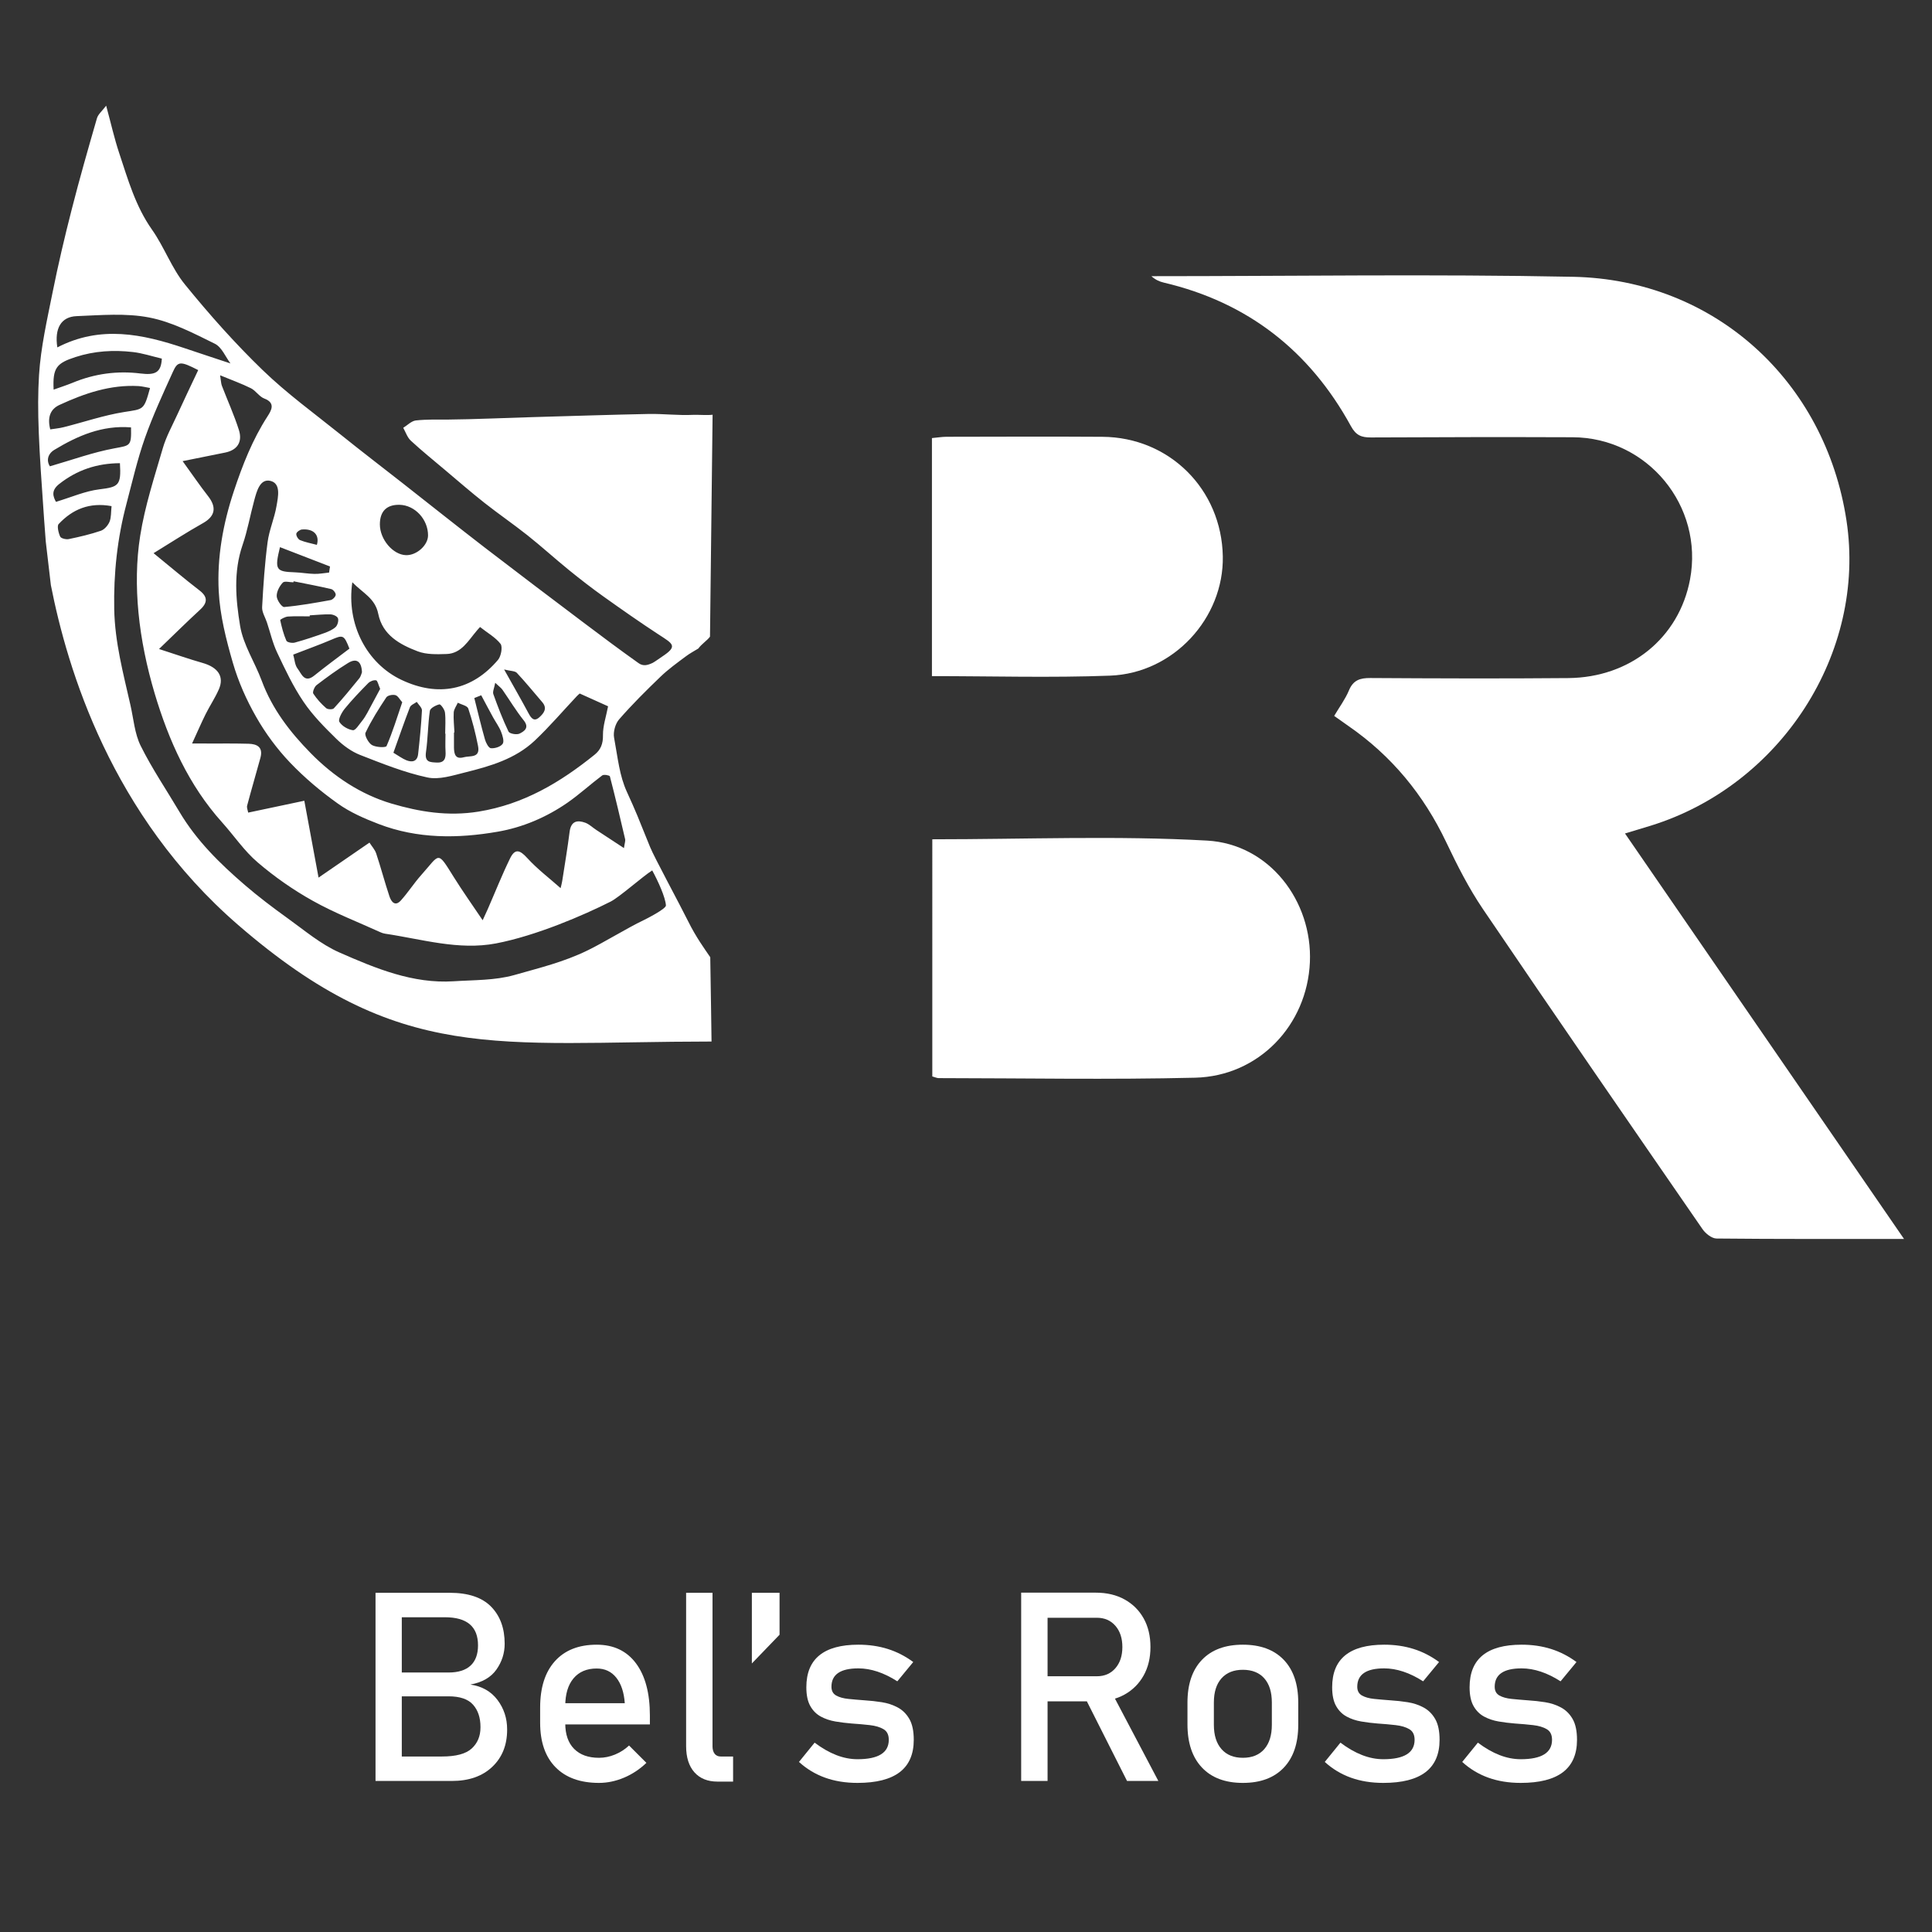
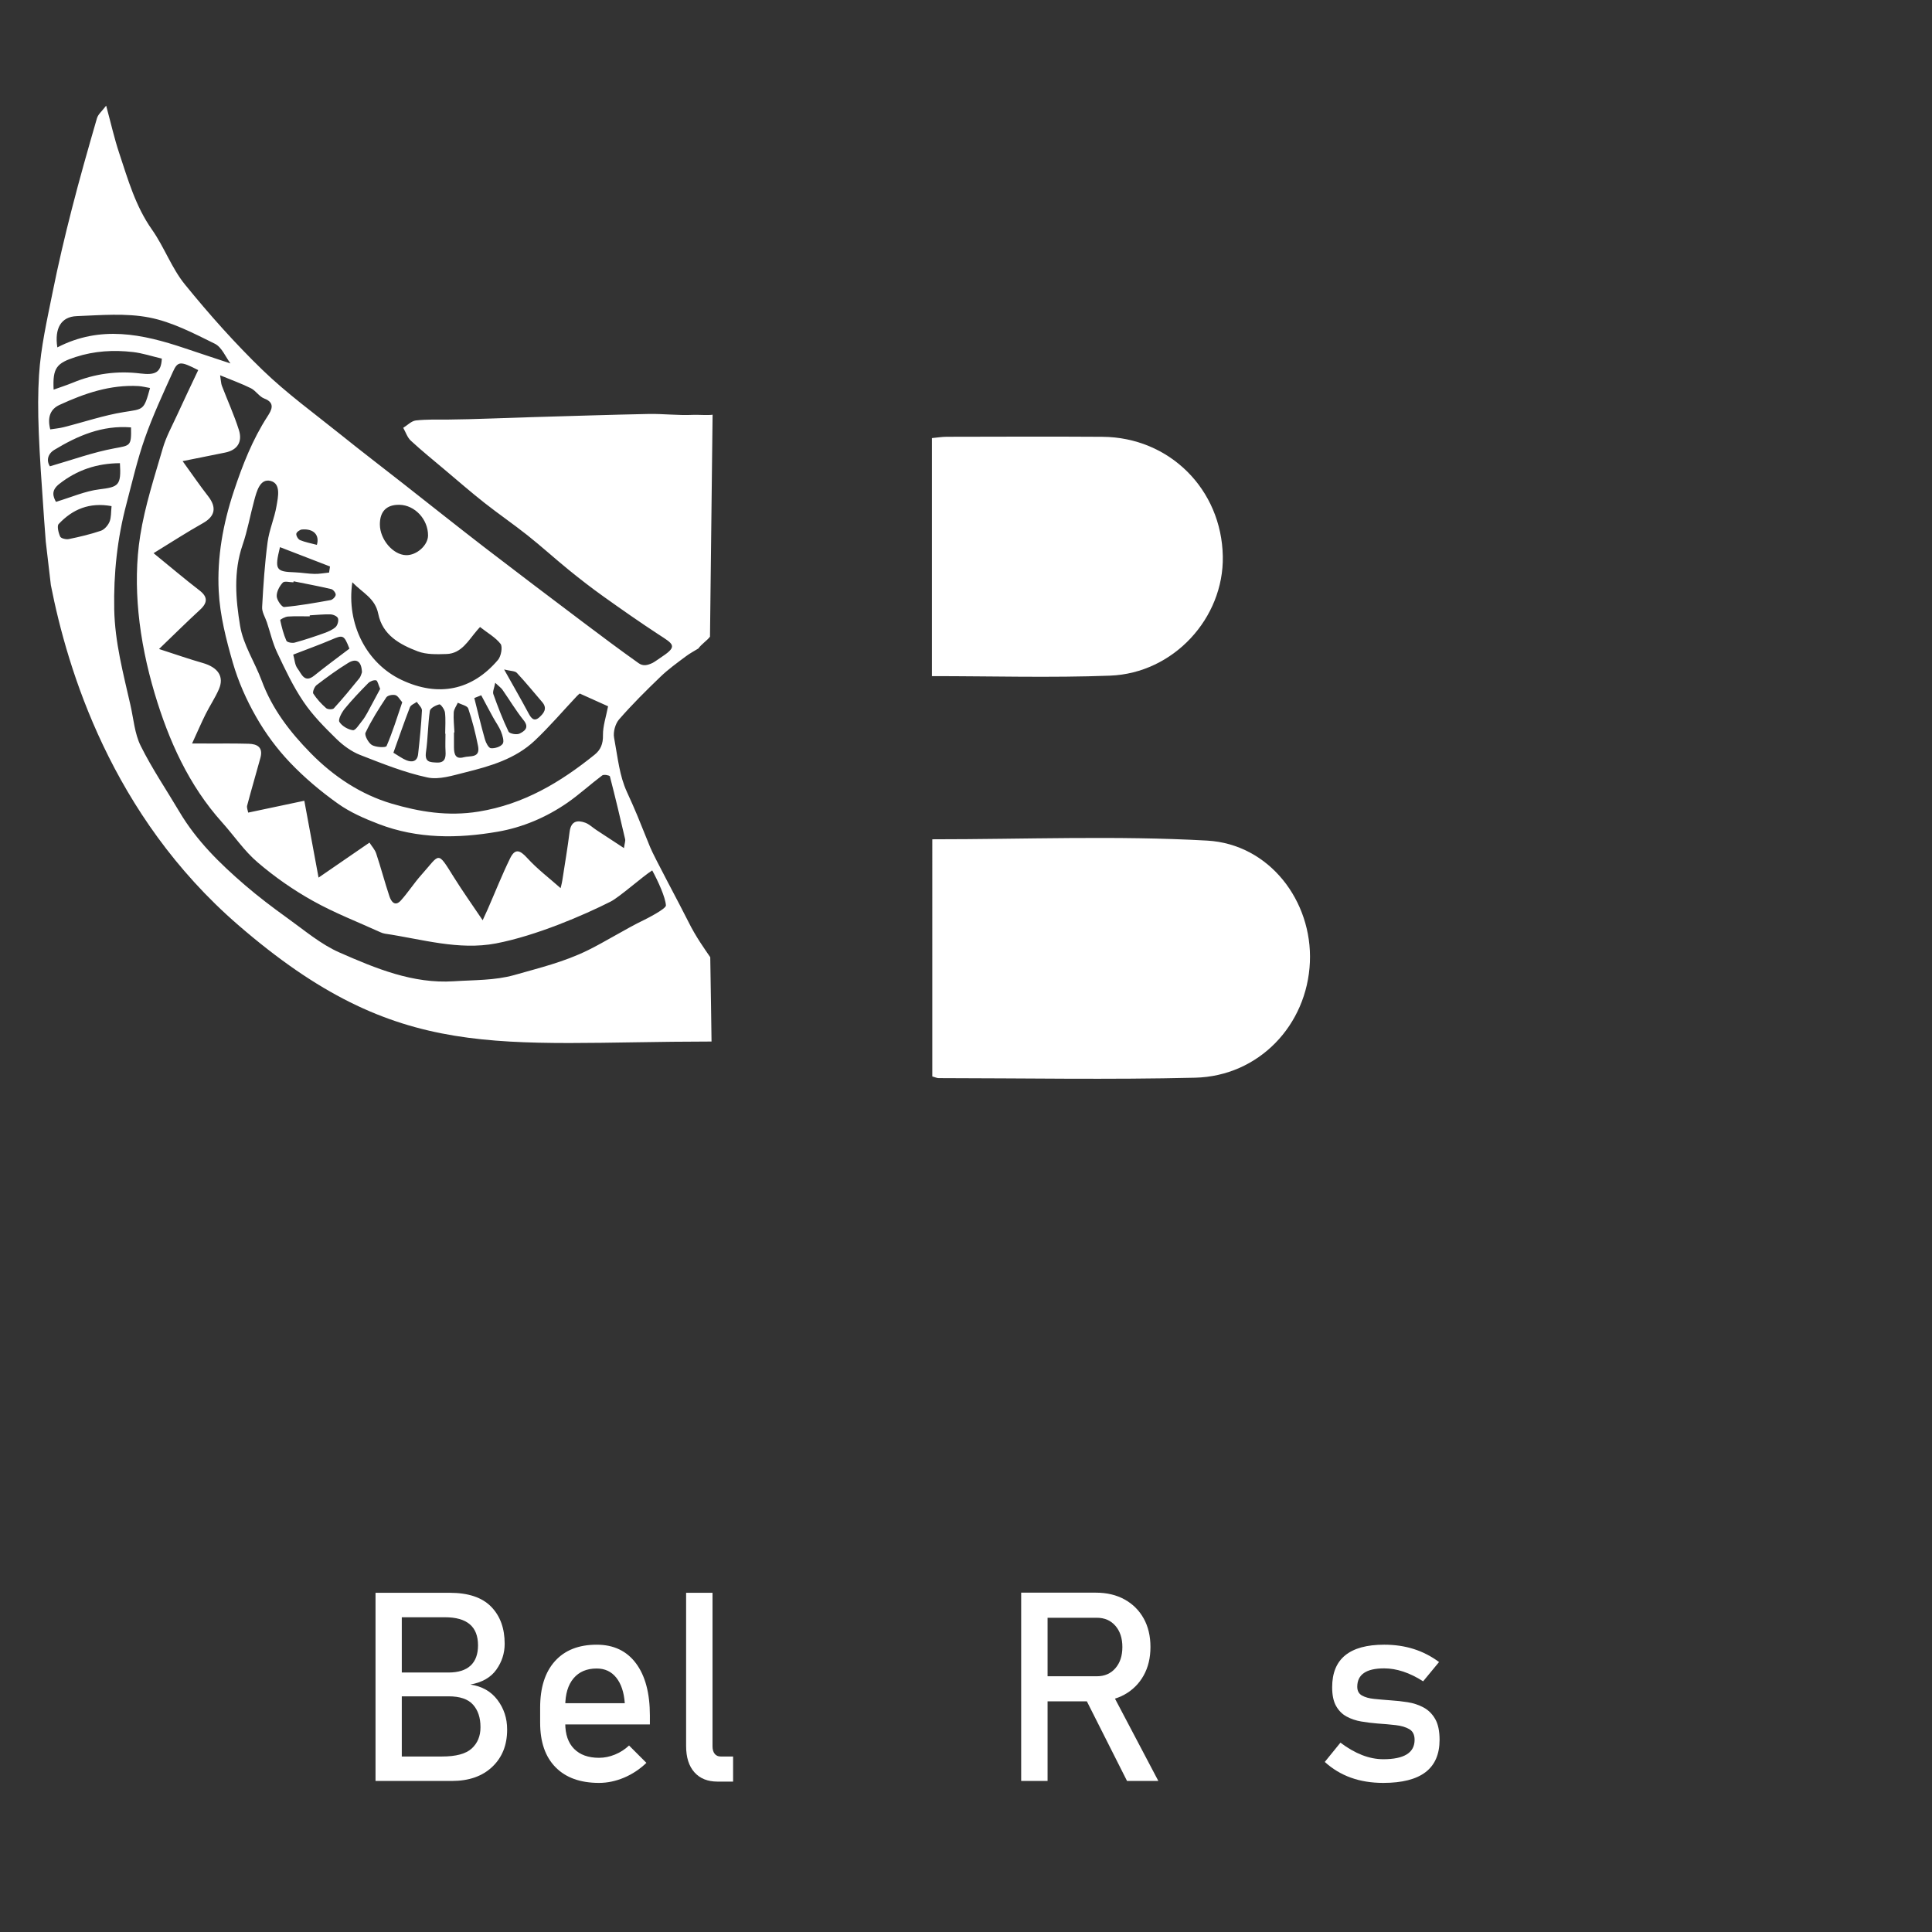
<svg xmlns="http://www.w3.org/2000/svg" id="Layer_1" x="0px" y="0px" viewBox="0 0 1200 1200" style="enable-background:new 0 0 1200 1200;" xml:space="preserve">
  <rect x="0" y="0" width="1200" height="1200" fill="#333333" stroke="none" />
  <g>
    <g>
      <path style="fill:#FFFFFF;" d="M233.244,1106.187V989.312h16.317v116.875H233.244z M242.889,1106.187v-15.192h31.67   c8.682,0,14.831-1.66,18.448-4.983c3.617-3.322,5.426-7.689,5.426-13.103v-0.241c0-5.787-1.541-10.409-4.622-13.865   c-3.082-3.457-8.159-5.185-15.232-5.185h-35.689v-14.79h35.689c6.055,0,10.623-1.434,13.705-4.301   c3.081-2.866,4.622-7.06,4.622-12.58c0-5.84-1.715-10.208-5.145-13.102c-3.43-2.895-8.574-4.341-15.433-4.341h-33.439v-15.192   h36.413c11.521,0,20.096,2.867,25.722,8.601c5.627,5.735,8.44,13.424,8.44,23.07c0,5.841-1.715,11.187-5.145,16.036   c-3.43,4.85-8.815,7.944-16.156,9.283c7.234,1.073,12.847,4.261,16.84,9.565c3.991,5.306,5.988,11.389,5.988,18.247v0.241   c0,9.539-3.082,17.229-9.244,23.069c-6.163,5.842-14.523,8.762-25.079,8.762H242.889z" />
      <path style="fill:#FFFFFF;" d="M372.063,1107.393c-11.629,0-20.632-3.242-27.008-9.727c-6.378-6.483-9.565-15.701-9.565-27.651   v-9.404c0-12.432,3.067-22.051,9.204-28.857c6.135-6.805,14.776-10.208,25.923-10.208c10.502,0,18.635,3.858,24.396,11.574   c5.76,7.717,8.641,18.542,8.641,32.475v5.466h-56.267v-13.183h40.673c-0.482-6.752-2.238-12.029-5.265-15.835   c-3.028-3.805-7.087-5.707-12.178-5.707c-6.163,0-10.959,2.037-14.388,6.109c-3.43,4.072-5.145,9.834-5.145,17.281v10.61   c0,6.913,1.835,12.219,5.506,15.916c3.67,3.697,8.828,5.546,15.474,5.546c3.322,0,6.618-0.669,9.887-2.009   c3.268-1.339,6.189-3.216,8.762-5.627l10.771,10.771c-4.127,3.967-8.762,7.034-13.906,9.204   C382.432,1106.307,377.26,1107.393,372.063,1107.393z" />
      <path style="fill:#FFFFFF;" d="M442.557,989.312v95.333c0,1.982,0.442,3.536,1.327,4.662c0.884,1.125,2.13,1.688,3.737,1.688   h7.717v15.595h-9.646c-6.163,0-10.96-1.93-14.389-5.788c-3.43-3.858-5.145-9.297-5.145-16.317v-95.172H442.557z" />
-       <path style="fill:#FFFFFF;" d="M466.994,1033.2v-43.889h17.202v26.044L466.994,1033.2z" />
-       <path style="fill:#FFFFFF;" d="M532.585,1107.393c-7.396,0-14.107-1.086-20.136-3.256s-11.428-5.426-16.197-9.767l9.726-11.977   c4.554,3.43,9.043,6.002,13.464,7.717c4.421,1.716,8.802,2.572,13.143,2.572c6.483,0,11.346-1.005,14.589-3.015   c3.242-2.01,4.863-5.023,4.863-9.043c0-3.107-1.085-5.305-3.255-6.591s-5.011-2.131-8.521-2.532   c-3.51-0.402-7.274-0.736-11.293-1.005c-3.376-0.268-6.726-0.684-10.048-1.246c-3.323-0.562-6.35-1.58-9.083-3.055   c-2.733-1.473-4.917-3.657-6.551-6.551c-1.635-2.894-2.452-6.778-2.452-11.655c0-8.842,2.706-15.46,8.119-19.854   c5.412-4.394,13.477-6.591,24.195-6.591c6.537,0,12.62,0.884,18.247,2.652c5.627,1.769,10.904,4.475,15.835,8.118l-9.887,11.978   c-4.18-2.68-8.293-4.688-12.338-6.029c-4.047-1.339-7.998-2.009-11.856-2.009c-5.574,0-9.754,0.951-12.54,2.854   c-2.787,1.902-4.18,4.756-4.18,8.561c0,2.52,0.964,4.328,2.894,5.426c1.929,1.099,4.474,1.809,7.636,2.13   c3.161,0.321,6.563,0.616,10.208,0.884c3.483,0.215,7.006,0.604,10.57,1.166c3.563,0.562,6.845,1.647,9.847,3.255   c3,1.608,5.412,3.993,7.234,7.154c1.821,3.163,2.733,7.476,2.733,12.941c0,8.95-2.908,15.648-8.721,20.096   C553.014,1105.169,544.267,1107.393,532.585,1107.393z" />
      <path style="fill:#FFFFFF;" d="M634.268,1106.187V989.231h16.397v116.955H634.268z M641.422,1056.752v-15.594h39.869   c4.769,0,8.601-1.661,11.494-4.984c2.894-3.321,4.341-7.717,4.341-13.183s-1.447-9.859-4.341-13.183   c-2.894-3.321-6.726-4.983-11.494-4.983h-39.869v-15.594h39.226c6.805,0,12.753,1.406,17.845,4.22   c5.091,2.813,9.043,6.739,11.856,11.776s4.22,10.959,4.22,17.764c0,6.752-1.42,12.66-4.26,17.725   c-2.841,5.063-6.792,9.003-11.856,11.816c-5.063,2.812-11,4.22-17.805,4.22H641.422z M700.02,1106.187l-26.767-53.052   l16.317-3.697l29.901,56.749H700.02z" />
-       <path style="fill:#FFFFFF;" d="M771.961,1107.393c-10.932,0-19.399-3.176-25.4-9.525c-6.002-6.351-9.003-15.285-9.003-26.808   v-13.584c0-11.414,3.001-20.257,9.003-26.526c6.001-6.27,14.469-9.404,25.4-9.404c10.933,0,19.398,3.135,25.401,9.404   c6.001,6.27,9.002,15.112,9.002,26.526v13.825c0,11.469-3.001,20.351-9.002,26.646   C791.359,1104.245,782.894,1107.393,771.961,1107.393z M771.961,1091.798c5.734,0,10.169-1.794,13.304-5.385   c3.135-3.59,4.702-8.628,4.702-15.112v-13.825c0-6.483-1.567-11.495-4.702-15.031c-3.135-3.537-7.569-5.306-13.304-5.306   c-5.681,0-10.102,1.769-13.263,5.306c-3.162,3.536-4.742,8.548-4.742,15.031v13.825c0,6.484,1.58,11.522,4.742,15.112   C761.859,1090.004,766.28,1091.798,771.961,1091.798z" />
      <path style="fill:#FFFFFF;" d="M859.176,1107.393c-7.396,0-14.107-1.086-20.136-3.256s-11.428-5.426-16.197-9.767l9.727-11.977   c4.554,3.43,9.043,6.002,13.464,7.717c4.421,1.716,8.802,2.572,13.143,2.572c6.483,0,11.346-1.005,14.589-3.015   c3.242-2.01,4.863-5.023,4.863-9.043c0-3.107-1.085-5.305-3.256-6.591c-2.17-1.286-5.011-2.131-8.521-2.532   c-3.51-0.402-7.274-0.736-11.293-1.005c-3.376-0.268-6.726-0.684-10.048-1.246c-3.323-0.562-6.351-1.58-9.083-3.055   c-2.733-1.473-4.917-3.657-6.551-6.551c-1.636-2.894-2.452-6.778-2.452-11.655c0-8.842,2.705-15.46,8.118-19.854   c5.412-4.394,13.477-6.591,24.195-6.591c6.537,0,12.62,0.884,18.247,2.652c5.626,1.769,10.904,4.475,15.835,8.118l-9.887,11.978   c-4.181-2.68-8.294-4.688-12.339-6.029c-4.047-1.339-7.998-2.009-11.856-2.009c-5.574,0-9.754,0.951-12.54,2.854   s-4.18,4.756-4.18,8.561c0,2.52,0.965,4.328,2.895,5.426c1.929,1.099,4.474,1.809,7.636,2.13   c3.161,0.321,6.563,0.616,10.209,0.884c3.482,0.215,7.005,0.604,10.569,1.166c3.563,0.562,6.846,1.647,9.847,3.255   c3.001,1.608,5.412,3.993,7.234,7.154c1.821,3.163,2.733,7.476,2.733,12.941c0,8.95-2.907,15.648-8.722,20.096   C879.605,1105.169,870.857,1107.393,859.176,1107.393z" />
-       <path style="fill:#FFFFFF;" d="M944.541,1107.393c-7.396,0-14.107-1.086-20.136-3.256s-11.428-5.426-16.197-9.767l9.727-11.977   c4.554,3.43,9.043,6.002,13.464,7.717c4.421,1.716,8.802,2.572,13.143,2.572c6.483,0,11.346-1.005,14.589-3.015   c3.242-2.01,4.863-5.023,4.863-9.043c0-3.107-1.085-5.305-3.256-6.591c-2.17-1.286-5.011-2.131-8.521-2.532   c-3.51-0.402-7.274-0.736-11.293-1.005c-3.376-0.268-6.726-0.684-10.048-1.246c-3.323-0.562-6.351-1.58-9.083-3.055   c-2.733-1.473-4.917-3.657-6.551-6.551c-1.636-2.894-2.452-6.778-2.452-11.655c0-8.842,2.705-15.46,8.118-19.854   c5.412-4.394,13.477-6.591,24.195-6.591c6.537,0,12.62,0.884,18.247,2.652c5.626,1.769,10.904,4.475,15.835,8.118l-9.887,11.978   c-4.181-2.68-8.294-4.688-12.339-6.029c-4.047-1.339-7.998-2.009-11.856-2.009c-5.574,0-9.754,0.951-12.54,2.854   s-4.18,4.756-4.18,8.561c0,2.52,0.965,4.328,2.895,5.426c1.929,1.099,4.474,1.809,7.636,2.13   c3.161,0.321,6.563,0.616,10.209,0.884c3.482,0.215,7.005,0.604,10.569,1.166c3.563,0.562,6.846,1.647,9.847,3.255   c3.001,1.608,5.412,3.993,7.234,7.154c1.821,3.163,2.733,7.476,2.733,12.941c0,8.95-2.907,15.648-8.722,20.096   C964.971,1105.169,956.223,1107.393,944.541,1107.393z" />
    </g>
  </g>
  <g>
-     <path style="fill:#FFFFFF;" d="M1182.615,769.525c-40.746,0-78.602,0.133-116.452-0.257c-2.957-0.03-6.801-3.074-8.677-5.792  c-45.647-66.135-91.29-132.275-136.378-198.79c-8.828-13.023-16.039-27.279-22.811-41.53  c-14.008-29.481-33.929-53.708-60.782-72.243c-2.765-1.909-5.487-3.88-8.834-6.251c3.259-5.51,6.899-10.381,9.162-15.824  c2.655-6.384,6.852-7.749,13.284-7.709c40.999,0.252,82.002,0.404,123,0.036c38.617-0.347,68.776-25.117,75.578-61.234  c8.6-45.663-26.36-88.166-72.945-88.354c-41.759-0.169-83.519-0.074-125.277,0.126c-5.824,0.028-9.24-1.247-12.393-7.009  c-25.57-46.726-64.084-76.915-116.241-89.165c-2.751-0.646-5.368-1.86-7.686-3.989c87.305,0,174.637-1.366,261.907,0.383  c87.859,1.761,156.718,64.74,169.835,151.535c12.375,81.89-40.572,164.308-121.695,189.417c-4.655,1.441-9.328,2.825-15.896,4.811  C1066.944,601.436,1123.947,684.272,1182.615,769.525z" />
    <path style="fill:#FFFFFF;" d="M579.071,521.3c57.789,0,114.381-2.342,170.667,0.807c38.792,2.171,65.471,37.675,63.865,75.453  c-1.662,39.122-31.708,70.863-71.294,71.82c-53.071,1.283-106.197,0.307-159.3,0.257c-1.06-0.001-2.12-0.542-3.939-1.039  C579.071,619.585,579.071,570.532,579.071,521.3z" />
    <path style="fill:#FFFFFF;" d="M578.837,419.952c0-50.172,0-98.636,0-147.853c3.371-0.311,6.264-0.805,9.157-0.81  c32.24-0.052,64.48-0.2,96.718,0.017c41.629,0.281,74.032,32.597,74.796,74.244c0.703,38.324-30.586,72.621-70.026,74.107  C652.868,421.038,616.16,419.952,578.837,419.952z" />
    <path style="fill:#FFFFFF;" d="M442.962,171.031c0,389.536,0,566.598,0,566.598" />
    <path style="fill:#FFFFFF;" d="M364.954,661.444 M31.595,363.442c10.281,52.232,37.491,142.877,116.387,211.13  c100.326,86.793,160.115,72.409,293.963,72.339c0,0-0.555-40.883-0.792-52.371c-3.401-5.02-8.867-12.458-13.7-22.25  c-4.944-10.016-21.136-39.917-23.635-46.097c-7.833-19.371-8.558-21.466-14.429-34.306c-4.661-10.194-5.578-20.724-7.977-33.71  c-0.65-3.517,0.758-8.643,3.104-11.337c8.085-9.279,16.82-17.959,25.7-26.489c4.801-4.639,10.287-8.568,15.629-12.571  c2.599-1.983,5.559-3.517,7.905-4.976c1.949-2.731,5.689-5.158,7.241-7.366l1.613-137.847c-2.816,0.449-9.36-0.066-12.176,0.084  c-9.096,0.449-18.3-0.711-27.433-0.561c-24.256,0.486-48.512,1.309-72.768,1.983c-8.483,0.224-39.092,1.459-51.508,1.497  c-6.822,0.037-13.716-0.187-20.466,0.561c-2.707,0.337-5.198,2.956-7.797,4.565c1.516,2.694,2.563,6.024,4.728,8.007  c6.75,6.248,13.897,12.01,20.899,17.921c8.266,6.959,16.387,14.03,24.834,20.69c8.735,6.884,17.903,13.17,26.638,20.091  c8.771,6.959,17.109,14.554,25.808,21.625c6.966,5.65,14.041,11.15,21.332,16.35c11.334,8.082,22.74,16.088,34.363,23.683  c8.952,5.837,12.154,7.167,2.245,13.709c-0.735,0.485-4.906,3.46-5.945,3.946c-3.262,1.526-5.893,2.157-8.717,0.155  c-11.606-8.23-22.993-16.761-34.363-25.329c-20.394-15.377-40.752-30.754-61.001-46.319c-17.145-13.207-34.074-26.714-51.111-40.07  c-12.886-10.102-25.917-20.054-38.694-30.343c-16.315-13.095-33.316-25.441-48.332-39.958  c-17.145-16.574-33.136-34.57-48.26-53.165c-8.266-10.139-12.886-23.347-20.502-34.122c-10.215-14.479-14.907-31.128-20.358-47.553  c-2.996-8.979-5.053-18.258-8.085-29.407c-2.454,3.292-5.017,5.313-5.739,7.894c-5.45,18.819-10.829,37.638-15.666,56.607  c-4.368,17.061-8.41,34.234-11.875,51.519c-3.393,16.949-7.328,34.047-8.41,51.257c-1.372,21.814-0.079,44.384,3.14,89.569  c0.421,5.913,0.796,10.771,1.047,13.956 M321.02,417.926c5.45,5.837,10.54,12.085,15.774,18.183  c3.357,3.891,0.975,6.884-1.733,9.353c-3.357,3.031-5.126,0.673-6.822-2.507c-4.512-8.418-9.277-16.686-15.124-27.125  C317.23,416.841,319.829,416.691,321.02,417.926z M325.243,447.37c3.826,4.752,0.253,6.884-2.491,8.269  c-1.769,0.898-6.208,0.112-6.894-1.235c-3.61-7.52-6.606-15.377-9.421-23.234c-0.578-1.534,0.541-3.741,1.155-7.071  c2.49,2.357,3.718,3.18,4.512,4.34C316.508,434.762,320.478,441.422,325.243,447.37z M281.82,442.469  c0.144-2.02,1.66-4.003,2.527-5.986c2.238,1.16,5.883,1.833,6.497,3.592c2.527,7.557,4.512,15.34,6.064,23.196  c1.552,7.82-4.909,5.986-8.843,7.071c-5.198,1.459-6.028-1.946-6.1-6.024c-0.036-3.143,0-6.248,0-9.391h0.289  C282.073,450.775,281.567,446.622,281.82,442.469z M294.598,433.565c1.444-0.599,2.851-1.16,4.295-1.721  c2.454,4.602,4.909,9.241,7.436,13.843c1.624,2.956,3.646,5.649,4.873,8.755c0.938,2.395,2.093,6.061,1.011,7.558  c-1.299,1.871-4.873,2.956-7.327,2.731c-1.408-0.15-3.104-3.367-3.682-5.5C298.785,450.738,296.764,442.133,294.598,433.565z   M248.143,313.541c9.529,0.187,17.759,9.017,17.723,19.044c-0.036,6.098-7.075,12.421-13.68,12.234  c-8.122-0.224-16.207-9.765-16.243-19.081C235.943,317.581,240.13,313.391,248.143,313.541z M218.833,361.655  c6.497,6.697,14.149,9.877,16.099,19.567c2.671,13.357,13.572,19.156,24.545,23.346c5.45,2.058,11.911,1.833,17.903,1.646  c9.277-0.299,13.5-8.381,18.842-14.591c0.65-0.711,1.263-1.497,1.949-2.17c-0.036,0-0.036,0-0.072-0.037  c0.089-0.006,0.123-0.013,0.17-0.02c-0.034,0.014-0.07,0.029-0.098,0.058c4.656,3.704,9.565,6.398,12.742,10.476  c1.372,1.833,0.325,7.633-1.552,9.877c-16.135,19.081-37.179,23.272-59.955,12.496  C227.785,412.089,215.007,387.732,218.833,361.655z M276.694,455.714c0,3.667-0.18,7.296,0.036,10.925  c0.289,4.265-0.541,7.258-5.522,6.996c-3.971-0.224-7.508-0.075-6.642-6.398c1.227-8.493,1.191-17.21,2.419-25.703  c0.252-1.721,3.682-3.479,5.919-4.041c0.794-0.187,3.213,3.105,3.465,5.013c0.542,4.34,0.144,8.792,0.144,13.207H276.694z   M214.069,440.262c4.548-5.575,9.565-10.813,14.619-15.938c1.155-1.16,3.393-2.058,4.909-1.759  c0.938,0.187,1.408,2.844,2.527,5.313c-2.635,4.939-5.306,9.989-8.049,15.003c-0.975,1.758-2.021,3.479-3.285,5.013  c-1.769,2.133-4.007,5.911-5.631,5.65c-3.068-0.449-6.786-2.582-8.374-5.201C209.918,446.847,212.264,442.507,214.069,440.262z   M207.355,439.963c-0.758,0.823-3.826,0.748-4.801-0.15c-2.996-2.619-5.775-5.65-7.977-9.017c-0.577-0.898,0.722-4.228,2.022-5.238  c6.317-4.827,12.742-9.541,19.491-13.694c5.198-3.255,8.446-1.272,8.735,5.687c-0.289,0.673-0.65,2.544-1.696,3.816  C218.003,427.691,212.842,433.976,207.355,439.963z M227.027,455.115c3.645-7.67,8.194-14.853,12.886-21.925  c0.866-1.309,3.97-1.908,5.703-1.422c1.588,0.449,2.707,2.731,4.223,4.415c-3.285,9.653-6.028,18.632-9.746,27.2  c-0.469,1.085-6.569,0.823-9.096-0.636C228.868,461.476,226.269,456.724,227.027,455.115z M254.604,439.289  c0.578-1.459,2.816-2.245,4.259-3.33c1.155,1.796,3.321,3.629,3.212,5.35c-0.469,9.092-1.372,18.108-2.382,27.163  c-0.542,4.639-3.826,5.126-7.291,3.741c-2.491-1.01-4.729-2.694-8.049-4.677C247.818,457.884,251.031,448.53,254.604,439.289z   M217.029,402.885c-7.291,5.537-14.727,11-21.874,16.761c-6.136,4.939-7.941-1.309-10.323-4.377  c-1.733-2.208-1.841-5.724-2.707-8.68c8.771-3.405,16.315-6.099,23.679-9.241C213.094,394.205,213.672,394.28,217.029,402.885z   M209.918,384.029c0.542,1.459-0.252,4.303-1.444,5.425c-1.949,1.759-4.584,2.881-7.075,3.779c-6.064,2.17-12.2,4.228-18.373,5.911  c-1.588,0.411-4.693-0.15-5.162-1.197c-1.769-4.041-2.888-8.418-3.826-12.796c0-0.411,3.104-2.095,4.801-2.207  c4.512-0.299,9.024-0.112,13.572-0.112c-0.036-0.187-0.036-0.411-0.036-0.636c4.295-0.224,8.555-0.711,12.814-0.599  C206.886,381.634,209.449,382.719,209.918,384.029z M208.51,369.475c-0.108,1.234-1.913,3.031-3.213,3.255  c-9.565,1.721-19.131,3.442-28.804,4.302c-1.444,0.112-4.548-4.302-4.62-6.697c-0.108-2.844,1.733-6.286,3.754-8.456  c1.119-1.16,4.331-0.187,6.606-0.187c0.036-0.224,0.072-0.411,0.145-0.636c7.797,1.571,15.665,3.031,23.426,4.864  C206.994,366.219,208.654,368.352,208.51,369.475z M187.539,328.88c7.255-0.636,11.081,3.405,9.277,9.541  c-3.898-1.047-7.327-1.646-10.468-2.956c-1.155-0.486-2.491-2.694-2.31-3.928C184.182,330.489,186.239,328.993,187.539,328.88z   M204.973,351.853c-0.18,1.272-0.397,2.544-0.577,3.779c-3.032,0.299-6.1,0.898-9.132,0.823c-4.007-0.075-8.013-0.823-12.056-0.973  c-11.911-0.411-12.742-1.534-9.313-15.639C184.398,343.883,194.685,347.887,204.973,351.853z M171.765,314.214  c-1.263,7.595-4.548,14.891-5.559,22.523c-1.769,13.357-2.671,26.863-3.393,40.332c-0.18,3.105,1.913,6.323,2.96,9.466  c2.094,6.286,3.573,12.908,6.389,18.819c4.945,10.476,9.926,21.064,16.387,30.567c5.739,8.493,13.139,15.901,20.466,23.085  c4.187,4.078,9.277,7.782,14.583,9.877c13.716,5.35,27.541,10.925,41.799,13.993c7.327,1.609,15.882-1.235,23.606-3.143  c15.485-3.854,31.006-8.306,43.134-19.717c9.204-8.68,17.47-18.408,26.169-27.649c0.65-0.711,1.444-1.31,1.769-1.609  c7.003,3.18,12.922,5.837,17.615,7.932c-1.263,6.547-3.249,12.272-3.176,17.921c0.108,5.35-1.408,9.092-5.162,12.122  c-21.441,17.285-44.037,30.792-72.047,35.356c-19.167,3.105-36.89,0.112-54.143-4.976c-18.914-5.612-35.879-16.724-50.209-31.353  c-12.85-13.095-23.895-27.35-30.429-45.046c-4.259-11.449-11.442-22.186-13.392-33.972c-2.707-16.425-4.223-33.523,1.516-50.21  c3.104-8.979,4.729-18.483,7.255-27.724c1.552-5.724,3.573-13.656,10.071-12.122C174.652,300.296,172.703,308.677,171.765,314.214z   M47.596,196.36c15.088-0.599,30.573-1.983,45.156,0.86c14.077,2.731,27.541,9.802,40.68,16.275  c4.331,2.132,6.75,8.343,9.709,12.234c-8.663-2.881-18.625-6.136-28.588-9.503c-26.061-8.755-52.158-14.33-78.941-0.449  C33.771,203.955,37.923,196.734,47.596,196.36z M46.91,221.764c11.767-3.816,23.643-4.49,35.662-3.105  c5.884,0.674,11.587,2.582,17.939,4.078c-0.433,8.755-4.115,10.364-13.283,9.241c-14.366-1.796-28.551,0.112-42.123,5.762  c-3.862,1.571-7.833,2.844-11.803,4.265C32.652,228.424,35.143,225.58,46.91,221.764z M37.02,251.471  c15.557-7.183,31.62-12.646,49.018-11.673c2.346,0.15,4.729,0.786,7.147,1.197c-3.826,13.993-3.97,12.983-16.135,14.928  c-12.633,2.02-24.942,6.248-37.431,9.391c-2.743,0.711-5.595,0.935-8.41,1.384C29.26,259.066,31.353,254.052,37.02,251.471z   M33.735,279.419c14.51-8.755,29.707-15.415,47.646-13.956c0.289,11.785-0.505,11.15-10.396,13.02  c-13.319,2.469-26.241,7.183-39.994,11.149C28.718,286.116,29.621,281.926,33.735,279.419z M36.804,300.595  c11.081-8.718,23.39-12.796,37.684-12.908c0.866,13.881-0.83,14.779-12.706,16.238c-8.88,1.085-17.434,4.901-27.036,7.782  C33.049,308.49,31.497,304.748,36.804,300.595z M68.026,324.091c-0.974,2.282-3.176,4.826-5.378,5.575  c-6.497,2.207-13.211,3.779-19.925,5.163c-1.697,0.337-4.765-0.374-5.342-1.534c-1.083-2.357-2.093-6.622-0.939-7.819  c8.627-9.166,19.095-13.619,32.847-11.112C68.893,318.105,69.145,321.398,68.026,324.091z M405.104,540.624  c3.665,6.716,8.192,16.66,8.517,21.749c0.108,2.17-12.399,8.478-13.942,9.212c-10.079,4.801-24.763,13.899-34.725,18.726  c-14.944,7.296-29.713,10.794-45.559,15.321c-11.948,3.367-24.978,3.031-37.539,3.854c-25.375,1.646-48.477-7.969-71.036-17.884  c-11.587-5.089-21.766-13.806-32.269-21.326c-9.096-6.547-18.048-13.319-26.53-20.615c-15.413-13.282-29.959-27.499-40.571-45.421  c-8.085-13.656-17.037-26.826-24.076-41.006c-3.754-7.558-4.404-16.762-6.353-25.292c-4.44-19.605-9.674-39.023-10.071-59.488  c-0.433-22.261,1.913-44.036,7.58-65.437c3.61-13.693,6.786-27.612,11.478-40.931c4.945-13.993,11.226-27.537,17.362-41.081  c3.068-6.847,4.765-6.735,15.738-1.123c-4.404,9.316-8.879,18.67-13.175,28.061c-3.068,6.697-6.714,13.282-8.771,20.316  c-5.234,17.996-11.154,35.992-14.077,54.475c-2.491,15.564-2.599,31.951-1.083,47.703c1.624,16.911,5.198,33.897,10.034,50.172  c8.771,29.445,21.26,57.206,41.907,80.178c7.436,8.269,13.788,17.809,22.126,24.88c10.576,9.054,22.163,17.136,34.255,23.87  c13.427,7.52,27.902,13.095,41.943,19.493c0.902,0.412,1.877,0.748,2.851,0.898c22.849,3.367,45.625,10.476,68.906,6.061  c24.906-4.752,54.613-17.566,71.239-25.984C384.765,557.221,399.112,544.403,405.104,540.624z M388.266,521.151  c0.289,1.16-0.289,2.544-0.722,5.612c-6.208-4.041-11.659-7.632-17.109-11.224c-2.31-1.497-4.404-3.592-6.894-4.527  c-4.981-1.796-8.88-1.085-9.746,5.65c-1.263,10.027-2.96,20.016-4.512,30.044c-0.325,2.17-0.939,4.265-1.083,4.938  c-6.894-6.136-14.402-11.785-20.683-18.67c-4.62-5.088-7.616-6.099-10.684,0.15c-5.017,10.251-9.24,20.952-13.825,31.428  c-0.902,2.058-1.877,4.078-3.213,7.034c-6.353-9.428-12.381-17.921-17.903-26.751c-10.54-16.874-8.446-14.554-20.25-1.347  c-4.476,5.014-8.158,10.813-12.67,15.826c-3.61,3.966-5.992,0.748-7.111-2.656c-2.924-8.792-5.27-17.734-8.194-26.527  c-0.794-2.432-2.743-4.49-4.187-6.772c-10.72,7.371-20.719,14.255-31.62,21.737c-3.14-16.836-6.028-32.55-8.843-47.74  c-13.211,2.806-23.823,5.013-34.868,7.37c-0.253-1.459-0.975-3.068-0.65-4.34c2.635-9.952,5.559-19.83,8.266-29.744  c1.769-6.622-2.13-8.531-7.327-8.68c-8.085-0.224-16.171-0.15-24.256-0.15c-2.743-0.037-5.45-0.037-10.865-0.037  c3.357-7.296,5.739-12.87,8.446-18.296c2.599-5.201,5.884-10.064,8.194-15.377c3.429-7.894-0.541-13.619-10.143-16.35  c-8.158-2.32-16.171-5.126-27.036-8.643c9.529-9.167,17.398-16.949,25.52-24.431c4.837-4.452,4.656-8.081-0.361-11.935  c-9.349-7.183-18.337-14.853-28.552-23.159c11.262-6.922,20.791-13.095,30.645-18.632c7.544-4.228,8.735-9.728,3.213-16.799  c-5.126-6.547-9.818-13.469-15.81-21.738c10.323-2.095,18.337-3.741,26.386-5.313c7.472-1.496,11.009-6.51,8.518-14.18  c-2.96-9.316-7.038-18.221-10.54-27.35c-0.505-1.347-0.505-2.881-1.083-6.473c7.327,3.031,13.427,5.2,19.203,8.081  c2.996,1.534,5.126,5.163,8.158,6.323c7.4,2.769,4.331,7.595,2.057,11.149c-9.313,14.405-15.485,30.156-20.899,46.468  c-6.714,20.241-10.468,41.006-9.385,62.032c0.758,14.966,4.584,30.006,8.771,44.485c3.393,11.711,8.446,23.122,14.474,33.635  c5.811,10.214,12.994,19.904,21.008,28.322c9.024,9.466,19.167,17.996,29.743,25.516c7.652,5.463,16.604,9.354,25.411,12.721  c24.076,9.241,49.126,9.054,73.888,4.751c15.413-2.656,30.176-8.905,43.351-18.033c7.472-5.201,14.258-11.449,21.585-16.949  c1.011-0.711,4.548-0.037,4.729,0.599C382.166,495.111,385.234,508.131,388.266,521.151z M486.175,717.986" />
  </g>
</svg>